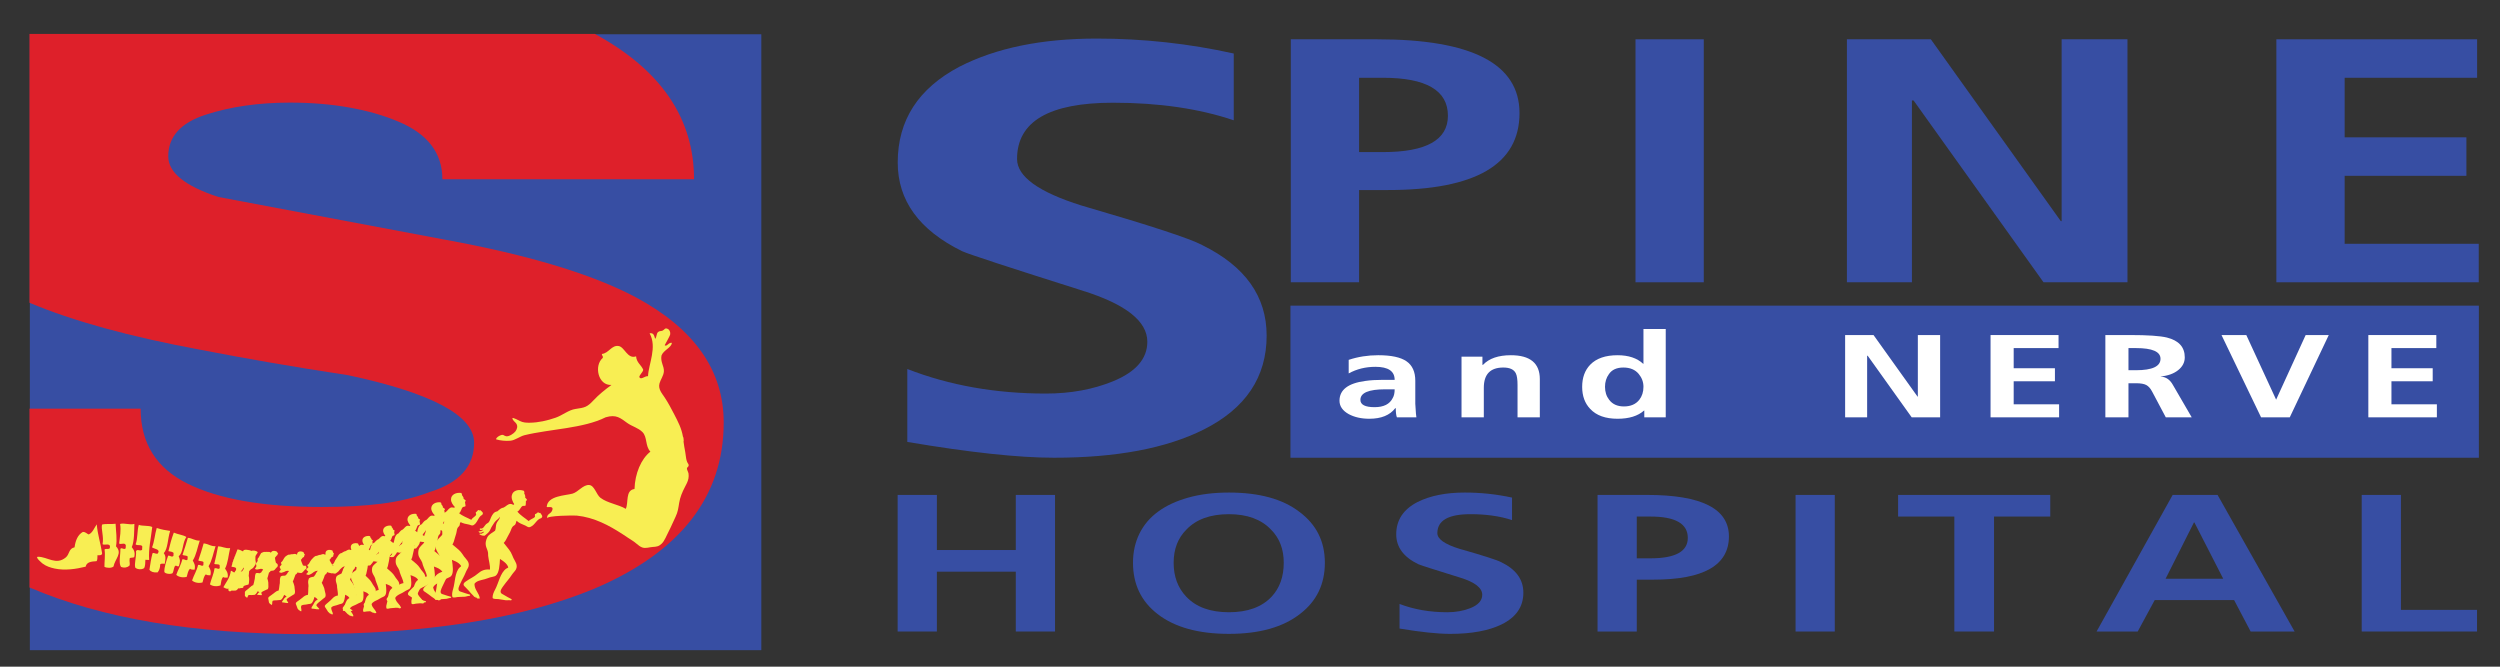
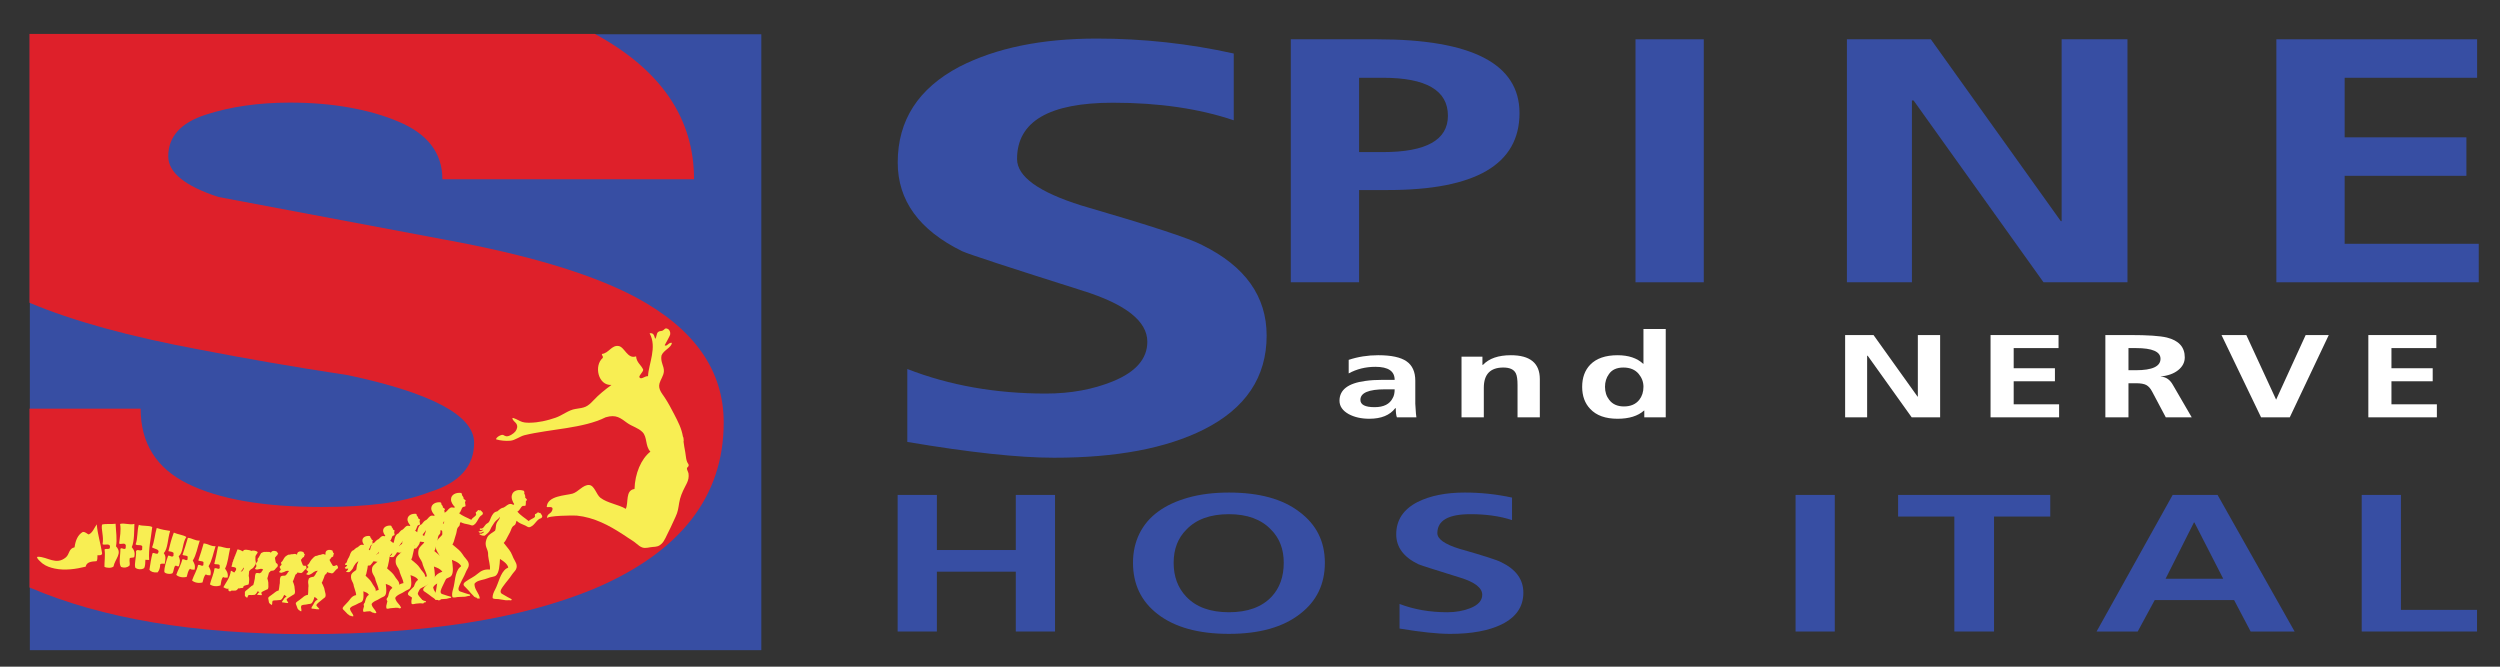
<svg xmlns="http://www.w3.org/2000/svg" xmlns:xlink="http://www.w3.org/1999/xlink" version="1.1" id="Layer_1" x="0px" y="0px" width="300px" height="80px" viewBox="0 0 300 80" xml:space="preserve">
  <rect x="0" y="0" width="300" height="80" fill="#333333" stroke="none" />
  <g>
    <defs>
      <rect id="SVGID_1_" x="-32" y="-35.202" width="365" height="152.493" />
    </defs>
    <clipPath id="SVGID_2_">
      <use xlink:href="#SVGID_1_" overflow="visible" />
    </clipPath>
    <path clip-path="url(#SVGID_2_)" fill="#374EA3" d="M151.997,40.272c0,4.99-2.525,8.751-7.57,11.282 c-4.501,2.249-10.479,3.373-17.939,3.373c-4.279,0-10.151-0.633-17.611-1.896v-8.752c5.046,1.968,10.587,2.949,16.624,2.949 c2.962,0,5.65-0.488,8.064-1.475c2.741-1.125,4.114-2.704,4.114-4.743c0-2.462-2.579-4.499-7.734-6.117 c-8.888-2.812-13.718-4.392-14.484-4.746c-5.158-2.529-7.735-6.079-7.735-10.648c0-5.063,2.469-8.892,7.407-11.495 c4.386-2.249,9.874-3.375,16.457-3.375c5.598,0,11.082,0.599,16.459,1.795v8.012c-4.171-1.405-8.999-2.109-14.483-2.109 c-7.682,0-11.521,2.25-11.521,6.75c0,2.107,2.577,3.972,7.735,5.587c8.229,2.391,13.056,3.974,14.482,4.745 C149.418,31.943,151.997,35.562,151.997,40.272" />
-     <rect x="154.854" y="36.679" clip-path="url(#SVGID_2_)" fill-rule="evenodd" clip-rule="evenodd" fill="#374EA3" width="142.609" height="18.249" />
    <path clip-path="url(#SVGID_2_)" fill="#374EA3" d="M182.34,13.571c0,6.156-5.267,9.234-15.796,9.234h-3.456v11.069h-8.193V4.715 h10.365C176.646,4.715,182.34,7.668,182.34,13.571 M173.75,13.886c0-3.036-2.6-4.553-7.799-4.553h-2.863v8.918h2.863 C171.15,18.251,173.75,16.796,173.75,13.886" />
    <rect x="196.26" y="4.715" clip-path="url(#SVGID_2_)" fill="#374EA3" width="8.193" height="29.159" />
    <polygon clip-path="url(#SVGID_2_)" fill="#374EA3" points="245.224,33.874 229.626,12.052 229.43,12.052 229.43,33.874 221.629,33.874 221.629,4.715 231.7,4.715 247.297,26.537 247.396,26.537 247.396,4.715 255.295,4.715 255.295,33.874 " />
    <polygon clip-path="url(#SVGID_2_)" fill="#374EA3" points="273.163,33.874 273.163,4.715 297.252,4.715 297.252,9.333 281.358,9.333 281.358,16.48 295.968,16.48 295.968,21.097 281.358,21.097 281.358,29.256 297.449,29.256 297.449,33.874 " />
    <path clip-path="url(#SVGID_2_)" fill="#FFFFFF" d="M167.627,50.08c-0.089-0.229-0.133-0.592-0.133-1.092h-0.067 c-0.647,0.842-1.684,1.263-3.109,1.263c-0.958,0-1.783-0.186-2.474-0.557c-0.735-0.413-1.104-0.949-1.104-1.606 c0-1.313,1.037-2.105,3.11-2.377c0.601-0.086,1.28-0.128,2.039-0.128h1.47c0-1.043-0.768-1.564-2.306-1.564 c-1.183,0-2.253,0.266-3.21,0.793v-1.629c1.114-0.371,2.295-0.557,3.543-0.557c1.561,0,2.691,0.242,3.394,0.729 c0.703,0.485,1.055,1.264,1.055,2.335v0.942v1.82c0.021,0.229,0.037,0.479,0.049,0.749c0.011,0.272,0.039,0.564,0.083,0.879 H167.627z M166.224,46.717c-1.984,0-2.976,0.422-2.976,1.265c0,0.585,0.567,0.878,1.705,0.878c1.091,0,1.816-0.364,2.173-1.093 c0.156-0.257,0.233-0.607,0.233-1.05H166.224z" />
    <path clip-path="url(#SVGID_2_)" fill="#FFFFFF" d="M182.104,50.08v-3.876c0-0.657-0.067-1.122-0.2-1.393 c-0.224-0.472-0.724-0.707-1.505-0.707c-1.56,0-2.341,0.806-2.341,2.42v3.556h-2.675v-7.283h2.509v0.985h0.065 c0.735-0.771,1.851-1.155,3.345-1.155c2.316,0,3.477,0.956,3.477,2.87v4.583H182.104z" />
    <path clip-path="url(#SVGID_2_)" fill="#FFFFFF" d="M197.315,50.08v-0.813h-0.033c-0.736,0.656-1.796,0.984-3.177,0.984 c-1.449,0-2.541-0.392-3.277-1.178c-0.646-0.672-0.968-1.556-0.968-2.655s0.322-1.986,0.968-2.656 c0.736-0.757,1.828-1.135,3.277-1.135c1.315,0,2.34,0.342,3.075,1.027h0.034v-4.177h2.674V50.08H197.315z M197.215,46.418 c0-0.571-0.19-1.086-0.567-1.544c-0.424-0.513-1.038-0.77-1.841-0.77s-1.381,0.265-1.738,0.793 c-0.312,0.427-0.468,0.935-0.468,1.521c0,0.613,0.168,1.135,0.501,1.563c0.402,0.528,0.993,0.792,1.772,0.792 c0.803,0,1.415-0.264,1.838-0.792C197.047,47.553,197.215,47.031,197.215,46.418" />
    <polygon clip-path="url(#SVGID_2_)" fill="#FFFFFF" points="229.404,50.08 224.123,42.69 224.056,42.69 224.056,50.08 221.415,50.08 221.415,40.206 224.824,40.206 230.107,47.596 230.141,47.596 230.141,40.206 232.815,40.206 232.815,50.08 " />
    <polygon clip-path="url(#SVGID_2_)" fill="#FFFFFF" points="238.866,50.08 238.866,40.206 247.025,40.206 247.025,41.77 241.642,41.77 241.642,44.189 246.591,44.189 246.591,45.753 241.642,45.753 241.642,48.517 247.092,48.517 247.092,50.08 " />
    <path clip-path="url(#SVGID_2_)" fill="#FFFFFF" d="M259.894,50.08l-1.636-3.084c-0.201-0.386-0.436-0.649-0.702-0.792 c-0.268-0.143-0.68-0.215-1.238-0.215h-0.902v4.091h-2.773v-9.874h2.974c2.117,0,3.59,0.1,4.414,0.3 c1.425,0.357,2.141,1.148,2.141,2.377c0,0.6-0.263,1.11-0.787,1.532c-0.524,0.421-1.219,0.675-2.089,0.76v0.021 c0.624,0.028,1.113,0.372,1.471,1.028l2.239,3.855H259.894z M259.261,43.054c0-0.855-0.982-1.284-2.943-1.284h-0.902v2.656h0.902 C258.278,44.426,259.261,43.968,259.261,43.054" />
    <polygon clip-path="url(#SVGID_2_)" fill="#FFFFFF" points="274.772,50.08 271.329,50.08 266.581,40.206 269.557,40.206 273.135,47.96 276.679,40.206 279.452,40.206 " />
    <polygon clip-path="url(#SVGID_2_)" fill="#FFFFFF" points="284.201,50.08 284.201,40.206 292.358,40.206 292.358,41.77 286.974,41.77 286.974,44.189 291.924,44.189 291.924,45.753 286.974,45.753 286.974,48.517 292.425,48.517 292.425,50.08 " />
    <polygon clip-path="url(#SVGID_2_)" fill="#374EA3" points="121.896,75.781 121.896,68.6 112.424,68.6 112.424,75.781 107.718,75.781 107.718,59.391 112.424,59.391 112.424,66.003 121.896,66.003 121.896,59.391 126.603,59.391 126.603,75.781 " />
    <path clip-path="url(#SVGID_2_)" fill="#374EA3" d="M158.984,67.532c0,2.56-0.984,4.599-2.949,6.115 c-2.043,1.611-4.896,2.417-8.563,2.417c-3.667,0-6.521-0.794-8.563-2.381c-1.967-1.518-2.949-3.567-2.949-6.151 c0-1.28,0.254-2.441,0.766-3.484c0.51-1.043,1.256-1.925,2.24-2.649c0.982-0.723,2.192-1.285,3.629-1.687 c1.436-0.403,3.061-0.605,4.877-0.605c3.629,0,6.445,0.771,8.45,2.312C157.963,62.935,158.984,64.973,158.984,67.532 M154.05,67.532c0-1.635-0.51-2.962-1.53-3.981c-1.174-1.231-2.856-1.849-5.048-1.849c-2.231,0-3.933,0.617-5.104,1.849 c-1.02,1.02-1.531,2.347-1.531,3.981c0,1.659,0.511,3.021,1.531,4.088c1.171,1.232,2.873,1.849,5.104,1.849 c2.23,0,3.933-0.616,5.104-1.849C153.558,70.578,154.05,69.215,154.05,67.532" />
    <path clip-path="url(#SVGID_2_)" fill="#374EA3" d="M182.803,71.122c0,1.685-0.871,2.952-2.609,3.805 c-1.552,0.759-3.611,1.138-6.182,1.138c-1.476,0-3.498-0.212-6.068-0.64v-2.951c1.738,0.664,3.648,0.995,5.728,0.995 c1.021,0,1.947-0.165,2.779-0.496c0.943-0.379,1.417-0.913,1.417-1.601c0-0.83-0.888-1.517-2.664-2.063 c-3.063-0.947-4.728-1.48-4.992-1.599c-1.777-0.854-2.665-2.051-2.665-3.592c0-1.707,0.852-2.997,2.553-3.874 c1.511-0.759,3.402-1.139,5.671-1.139c1.929,0,3.818,0.202,5.671,0.605v2.7c-1.438-0.473-3.102-0.71-4.99-0.71 c-2.647,0-3.97,0.759-3.97,2.275c0,0.711,0.888,1.339,2.666,1.885c2.835,0.805,4.498,1.339,4.99,1.599 C181.913,68.313,182.803,69.535,182.803,71.122" />
-     <path clip-path="url(#SVGID_2_)" fill="#374EA3" d="M207.471,64.368c0,3.461-3.025,5.19-9.073,5.19h-1.985v6.223h-4.707V59.391 h5.954C204.2,59.391,207.471,61.051,207.471,64.368 M202.536,64.545c0-1.705-1.494-2.559-4.48-2.559h-1.644v5.013h1.644 C201.042,66.999,202.536,66.181,202.536,64.545" />
    <rect x="215.467" y="59.391" clip-path="url(#SVGID_2_)" fill="#374EA3" width="4.707" height="16.391" />
    <polygon clip-path="url(#SVGID_2_)" fill="#374EA3" points="239.284,61.986 239.284,75.781 234.521,75.781 234.521,61.986 227.772,61.986 227.772,59.391 246.032,59.391 246.032,61.986 " />
-     <path clip-path="url(#SVGID_2_)" fill="#374EA3" d="M270.078,75.781l-1.984-3.77h-9.528l-2.041,3.77h-4.935l9.131-16.391h5.388 l9.244,16.391H270.078z M263.329,62.696h-0.057l-3.402,6.756h6.919L263.329,62.696z" />
+     <path clip-path="url(#SVGID_2_)" fill="#374EA3" d="M270.078,75.781l-1.984-3.77h-9.528l-2.041,3.77h-4.935l9.131-16.391h5.388 l9.244,16.391z M263.329,62.696h-0.057l-3.402,6.756h6.919L263.329,62.696z" />
    <polygon clip-path="url(#SVGID_2_)" fill="#374EA3" points="283.405,75.781 283.405,59.391 288.112,59.391 288.112,73.185 297.243,73.185 297.243,75.781 " />
    <rect x="3.58" y="4.112" clip-path="url(#SVGID_2_)" fill-rule="evenodd" clip-rule="evenodd" fill="#374EA3" width="87.778" height="73.908" />
    <path clip-path="url(#SVGID_2_)" fill="#DE202A" d="M3.537,36.329c5.177,2.184,11.987,4.063,20.458,5.633 c2.701,0.523,5.482,1.035,8.348,1.532c2.864,0.499,6.014,1.01,9.451,1.533c10.067,2.151,15.099,4.852,15.099,8.101 c0,2.832-1.76,4.798-5.278,5.899c-1.801,0.684-3.743,1.154-5.831,1.416c-2.086,0.263-4.48,0.395-7.181,0.395 c-6.957,0-12.317-0.932-16.081-2.793c-3.764-1.861-5.646-4.862-5.646-9.005H3.537v21.455c8.717,3.73,19.788,5.6,33.224,5.6 c14.238,0,25.735-1.809,34.493-5.428c10.392-4.404,15.589-11.063,15.589-19.975c0-6.242-3.518-11.249-10.556-15.023 c-5.237-2.777-12.889-5.086-22.955-6.92l-27.128-5.112c-4.011-1.31-6.016-2.936-6.016-4.875c0-2.36,1.493-4.024,4.482-4.994 c2.985-0.969,6.361-1.456,10.126-1.456c2.536,0,4.91,0.197,7.12,0.59c2.208,0.394,4.172,0.958,5.891,1.692 c3.518,1.467,5.28,3.773,5.28,6.92h30.197c0-7.332-3.979-13.143-11.904-17.445H3.537V36.329z" />
    <path clip-path="url(#SVGID_2_)" fill-rule="evenodd" clip-rule="evenodd" fill="#F8EE53" d="M82.431,56.198 c0.041-0.182,0.272-0.173,0.191-0.478c-0.32-0.424-0.299-0.954-0.389-1.451c-0.081-0.446-0.162-0.881-0.216-1.329 c0.011,0.005,0.022,0.012,0.033,0.017c-0.02-0.205-0.005-0.446-0.101-0.576c-0.16-0.967-0.584-1.775-1.043-2.664 c-0.351-0.678-0.708-1.357-1.128-1.994c-0.347-0.525-0.828-1.036-0.635-1.724c0.138-0.491,0.49-0.906,0.523-1.43 c0.041-0.642-0.437-1.118-0.286-1.906c0.229-0.642,1.235-0.974,1.239-1.525c-0.394-0.07-0.614,0.525-0.857,0.285 c-0.007-0.004,0.638-1.1,0.664-1.311c0.031-0.25-0.067-0.54-0.31-0.65c-0.337-0.154-0.36,0.092-0.589,0.204 c-0.204,0.099-0.384,0.021-0.562,0.182c-0.207,0.19-0.15,0.598-0.346,0.814c-0.12-0.326-0.133-0.758-0.668-0.667 c0.929,1.666-0.125,3.681-0.19,5.146c-0.396-0.043-0.868,0.518-1.049,0.097c0.088-0.356,0.388-0.501,0.477-0.858 c-0.231-0.595-0.806-0.847-0.858-1.62c-1.037,0.374-1.37-1.121-2.097-1.238c-0.842-0.138-1.194,0.873-2.001,0.952 c-0.038,0.229,0.175,0.208,0.096,0.477c-1.081,0.923-0.559,3.342,1.049,3.241c-0.752,0.545-1.514,1.157-2.146,1.834 c-0.79,0.849-1.062,0.884-2.173,1.048c-0.836,0.124-1.562,0.763-2.383,1.048c-1.003,0.349-2.051,0.591-3.115,0.604 c-0.415,0.005-0.796-0.013-1.167-0.205c-0.042-0.021-0.918-0.495-0.905-0.334c0.023,0.278,0.319,0.425,0.466,0.646 c0.208,0.312,0.092,0.667-0.105,0.932c-0.197,0.264-0.768,0.638-1.102,0.587c-0.279-0.04-0.309-0.252-0.641-0.133 c-0.214,0.077-0.557,0.266-0.582,0.5c0.521,0.161,1.173,0.213,1.716,0.168c0.576-0.049,1.139-0.527,1.716-0.668 c3.071-0.743,7.063-0.805,9.719-2.143c1.287-0.388,1.782,0.102,2.607,0.69c0.571,0.408,1.306,0.572,1.812,1.084 c0.604,0.607,0.312,1.688,0.952,2.347c-1.118,0.871-1.857,2.649-1.906,4.48c-1.134,0.152-0.689,1.655-1.049,2.383 c-0.91-0.541-2.195-0.676-3.05-1.334c-0.475-0.365-0.705-1.47-1.334-1.524c-0.734-0.064-1.326,0.848-2.008,1.034 c-0.854,0.237-3.001,0.242-3.093,1.581c-0.009,0.145,0.955-0.227,0.632,0.485c-0.172,0.384-0.639,0.355-0.583,0.901 c-0.035-0.339,3.214-0.367,3.549-0.332c1.027,0.104,2.023,0.397,2.964,0.815c0.912,0.4,1.768,0.915,2.604,1.455 c0.394,0.256,0.778,0.528,1.176,0.774c0.254,0.157,0.511,0.415,0.779,0.599c0.114,0.079,0.229,0.143,0.346,0.183 c0.415,0.14,0.841-0.038,1.256-0.062c0.465-0.028,0.745-0.069,1.084-0.408c0.346-0.345,0.568-0.967,0.798-1.397 c0.31-0.585,0.568-1.227,0.859-1.825c0.279-0.575,0.332-1.05,0.43-1.661c0.107-0.671,0.375-1.31,0.691-1.907 c0.172-0.326,0.354-0.653,0.42-1.021c0.035-0.196,0.039-0.394,0.011-0.592C82.6,56.671,82.403,56.322,82.431,56.198" />
    <path clip-path="url(#SVGID_2_)" fill-rule="evenodd" clip-rule="evenodd" fill="#F8EE53" d="M23.97,64.876 c-0.274,0.805-0.419,1.752-0.84,2.396c0.158,0.288,0.346,0.547,0.218,1.094c-0.222,0.002-0.434-0.007-0.536-0.116 c-0.25,0.199-0.304,0.614-0.408,0.973c-0.455,0.121-0.975,0.028-1.253-0.241c0.218-0.646,0.563-1.152,0.723-1.86 c0.327-0.06,0.426,0.224,0.63,0.03c0.007-0.119,0.012-0.24,0.018-0.359c-0.098-0.169-0.466-0.094-0.621-0.211 c0.23-0.666,0.443-1.348,0.642-2.045C23.091,64.583,23.353,64.891,23.97,64.876" />
    <path clip-path="url(#SVGID_2_)" fill-rule="evenodd" clip-rule="evenodd" fill="#F8EE53" d="M25.868,65.547 c-0.276,0.805-0.42,1.753-0.84,2.396c0.158,0.289,0.346,0.549,0.218,1.096c-0.222,0.001-0.434-0.009-0.537-0.118 c-0.25,0.2-0.304,0.614-0.409,0.975c-0.454,0.12-0.974,0.026-1.251-0.242c0.218-0.646,0.562-1.152,0.723-1.861 c0.328-0.06,0.427,0.225,0.631,0.032c0.005-0.121,0.012-0.24,0.018-0.361c-0.099-0.17-0.466-0.093-0.622-0.211 c0.229-0.665,0.442-1.347,0.642-2.046C24.988,65.256,25.25,65.562,25.868,65.547" />
    <path clip-path="url(#SVGID_2_)" fill-rule="evenodd" clip-rule="evenodd" fill="#F8EE53" d="M27.618,65.771 c-0.199,0.827-0.254,1.784-0.612,2.465c0.183,0.272,0.395,0.513,0.318,1.069c-0.221,0.021-0.433,0.033-0.544-0.066 c-0.23,0.223-0.246,0.639-0.316,1.007c-0.442,0.164-0.968,0.118-1.27-0.124c0.156-0.662,0.452-1.199,0.546-1.921 c0.321-0.088,0.445,0.186,0.631-0.025c-0.005-0.121-0.01-0.241-0.016-0.361c-0.114-0.159-0.473-0.05-0.638-0.153 c0.167-0.682,0.315-1.382,0.449-2.095C26.716,65.563,27.006,65.843,27.618,65.771" />
    <path clip-path="url(#SVGID_2_)" fill-rule="evenodd" clip-rule="evenodd" fill="#F8EE53" d="M22.366,64.437 c-0.496,0.687-0.356,1.908-0.925,2.302c0.19,0.526,0.207,0.542,0.034,1.176c-0.181,0.16-0.161-0.062-0.451-0.021 c-0.181,0.212-0.167,0.639-0.314,0.886c-0.243,0.158-0.867,0.085-0.987-0.138c-0.029-0.568,0.247-1.372,0.458-1.965 c0.281-0.017,0.421,0.231,0.631,0.032c0.007-0.121,0.012-0.24,0.018-0.36c-0.129-0.141-0.388-0.166-0.622-0.211 c0.18-0.783,0.389-1.531,0.65-2.225C21.315,64.128,21.959,64.174,22.366,64.437" />
    <path clip-path="url(#SVGID_2_)" fill-rule="evenodd" clip-rule="evenodd" fill="#F8EE53" d="M20.416,63.709 c-0.306,0.972-0.261,2.119-0.762,2.671c0.276,0.389,0.213,0.662,0.118,1.27c-0.222-0.022-0.434-0.034-0.544,0.063 c-0.01,0.435-0.123,0.751-0.319,0.978c-0.483,0.037-0.802-0.076-0.978-0.317c0.101-0.681,0.205-1.357,0.367-1.969 c0.159-0.152,0.298,0.095,0.631,0.03c0.376-0.557-0.406-0.536-0.685-0.755c0.284-0.666,0.339-1.588,0.564-2.32 C19.373,63.551,19.942,63.64,20.416,63.709" />
    <path clip-path="url(#SVGID_2_)" fill-rule="evenodd" clip-rule="evenodd" fill="#F8EE53" d="M17.897,67.196 c-0.149-0.006-0.3-0.015-0.45-0.021c-0.009,0.369-0.02,0.738-0.139,0.986c-0.254,0.222-0.85,0.193-1.081-0.053 c-0.124-0.521,0.149-1.244,0.097-1.981c0.184-0.284,0.44,0.063,0.729-0.146c0.003-0.09,0.008-0.181,0.012-0.271 c0.107-0.47-0.642-0.165-0.793-0.399c0.27-0.62,0.169-1.649,0.385-2.328c0.44,0.174,1.214,0.046,1.613,0.259 C18.104,64.673,17.807,65.846,17.897,67.196" />
    <path clip-path="url(#SVGID_2_)" fill-rule="evenodd" clip-rule="evenodd" fill="#F8EE53" d="M16.113,66.842 c-0.122,0.12-0.429,0.035-0.55,0.153c-0.078,0.434,0.088,0.644-0.043,0.901c-0.274,0.214-0.6,0.283-1,0.131 c-0.312-0.464-0.05-1.446-0.075-2.17c0.191-0.209,0.422,0.171,0.635-0.061c0.007-0.119,0.013-0.239,0.018-0.359 c-0.107-0.392-0.602-0.04-0.802-0.219c0.087-0.764,0.257-1.601,0.115-2.343c0.519-0.16,1.104,0.156,1.716-0.006 c-0.027,0.669,0.008,2.135-0.317,2.783C16.026,65.945,16.258,66.223,16.113,66.842" />
    <path clip-path="url(#SVGID_2_)" fill-rule="evenodd" clip-rule="evenodd" fill="#F8EE53" d="M13.619,67.984 c-0.23,0.197-0.772,0.198-1.085,0.036c-0.019-0.528,0.12-1.407,0.011-2.075c0.131-0.174,0.627,0.059,0.644-0.24 c0.096-0.623-0.693-0.217-0.882-0.404c0.174-0.916-0.191-1.763-0.065-2.351c0.452-0.134,1.129-0.02,1.63-0.101 c0.037,0.893,0.205,1.901,0.048,2.711C14.734,66.41,13.809,67.03,13.619,67.984" />
    <path clip-path="url(#SVGID_2_)" fill-rule="evenodd" clip-rule="evenodd" fill="#F8EE53" d="M12.253,66.383 c-0.006,0.278-0.285,0.254-0.554,0.243c-0.023,0.258,0.02,0.592-0.125,0.716c-0.599,0.036-1.182,0.09-1.296,0.659 c-1.19,0.295-2.489,0.481-3.704,0.227c-0.514-0.108-1.033-0.278-1.458-0.597c0.03,0.023-1.027-0.823-0.534-0.82 c1.131,0.011,2.145,1.051,3.313,0.081c0.465-0.388,0.333-1.07,1.052-1.213c0.113-0.856,0.408-1.514,0.993-1.847 c0.353-0.006,0.458,0.216,0.708,0.304c0.486-0.222,0.658-0.792,0.963-1.216C11.718,64.175,12.077,65.207,12.253,66.383" />
    <path clip-path="url(#SVGID_2_)" fill="#F8EE53" d="M64.827,61.544c0.135,0.202,0.415,0.433,0.094,0.645 c-0.425,0.097-0.683,0.635-1.019,0.89c-0.102,0.076-0.282,0.181-0.396,0.189c-0.17,0.01-0.297-0.122-0.444-0.189 c-0.353-0.162-0.818-0.302-1.058-0.594c-0.099,0.159-0.082,0.298-0.17,0.443c-0.068,0.112-0.202,0.145-0.292,0.244 c-0.114,0.127-0.192,0.318-0.261,0.512c-0.092,0.262-0.274,0.503-0.391,0.762c-0.12,0.269-0.259,0.507-0.443,0.705 c0.244,0.336,0.594,0.686,0.852,1.125c0.117,0.199,0.2,0.451,0.308,0.685c0.168,0.364,0.583,0.825,0.31,1.363 c-0.101,0.2-0.339,0.409-0.495,0.651c-0.319,0.494-0.622,0.789-0.974,1.283c-0.165,0.233-0.512,0.637-0.322,0.903 c0.065,0.093,0.178,0.131,0.3,0.204c0.292,0.176,0.654,0.385,0.971,0.539c0.012,0.216-0.176,0.115-0.306,0.117 c-0.086,0.001-0.266,0.021-0.392,0.011c-0.276-0.025-0.604-0.116-0.91-0.144c-0.252-0.025-0.515,0.026-0.676-0.122 c-0.024-0.356,0.127-0.698,0.289-0.994c0.433-0.796,0.616-2.027,1.356-2.544c0.082-0.058,0.191-0.06,0.236-0.156 c-0.175-0.484-0.599-0.732-0.997-1.003c-0.043,0.735-0.088,1.71-0.524,2.025c-0.144,0.104-0.465,0.131-0.684,0.2 c-0.217,0.068-0.45,0.169-0.647,0.219c-0.482,0.121-0.957,0.188-1.208,0.547c0.01,0.772,0.579,1.1,0.643,1.763 c-0.137-0.021-0.374,0.078-0.391-0.151c-0.031,0.017-0.023,0.072-0.089,0.052c-0.056,0.001-0.052-0.055-0.052-0.108 c-0.04-0.032-0.076,0.049-0.143-0.002c-0.097-0.156-0.245-0.264-0.366-0.4c-0.224-0.251-0.38-0.454-0.646-0.71 c-0.093-0.089-0.249-0.229-0.262-0.328c-0.023-0.184,0.127-0.297,0.277-0.404c0.49-0.353,0.945-0.517,1.448-0.952 c0.391-0.337,0.827-0.544,1.439-0.471c0.055-0.503-0.151-1.076-0.215-1.665c-0.012-0.116,0.005-0.231-0.011-0.34 c-0.067-0.494-0.353-0.733-0.275-1.31c0.026-0.195,0.116-0.419,0.189-0.566c0.183-0.365,0.621-0.537,0.929-0.785 c0.113-0.252,0.068-0.615,0.178-0.89c0.117-0.292,0.368-0.416,0.41-0.794c-0.125,0.253-0.451,0.411-0.64,0.664 c-0.117,0.158-0.216,0.34-0.332,0.511c-0.115,0.17-0.164,0.374-0.279,0.548c-0.153,0.231-0.39,0.391-0.583,0.56 c-0.261,0.032-0.469-0.068-0.641-0.175c0.027-0.1,0.134-0.088,0.217-0.048c0.152-0.061,0.304-0.121,0.363-0.278 c-0.124,0.047-0.599,0.314-0.679-0.015c0.197,0.002,0.441-0.062,0.594-0.202c-0.098-0.038-0.356,0.114-0.447-0.026 c-0.012-0.063,0.028-0.068,0.021-0.125c0.426,0.113,0.526-0.334,0.744-0.521c0.104-0.09,0.243-0.134,0.326-0.243 c0.133-0.172,0.185-0.411,0.281-0.603c0.15-0.298,0.326-0.632,0.729-0.68c0.157-0.119,0.306-0.285,0.544-0.399 c0.066-0.033,0.16-0.032,0.233-0.067c0.296-0.141,0.498-0.454,0.848-0.428c0.118,0.007,0.21,0.077,0.319,0.113 c0.038-0.021,0.069-0.052,0.091-0.089c-0.156-0.224-0.388-0.701-0.281-1.077c0.131-0.578,0.816-0.742,1.44-0.523 c-0.013,0.043,0.065,0.069,0.014,0.126c0.004,0.043,0.049-0.019,0.055-0.036c0.044,0.015-0.025,0.14-0.04,0.179 c0.044,0.147,0.198,0.349,0.115,0.504c0.055,0.121,0.182,0.176,0.227,0.308c0.007,0.098-0.093,0.085-0.128,0.139 c0.005,0.21-0.024,0.332-0.029,0.536c-0.1,0.093-0.259,0.026-0.359,0.065c-0.229,0.085-0.361,0.583-0.638,0.664 c0.369,0.469,0.91,0.772,1.369,1.154c0.18-0.239,0.535-0.293,0.743-0.504c-0.021-0.117,0.002-0.23,0.007-0.338 c0.163-0.031,0.245-0.146,0.361-0.226C64.667,61.507,64.669,61.585,64.827,61.544" />
    <path clip-path="url(#SVGID_2_)" fill-rule="evenodd" clip-rule="evenodd" fill="#F8EE53" d="M27.784,68.006 c0.177-0.783,0.486-1.382,0.721-2.082" />
    <path clip-path="url(#SVGID_2_)" fill="#F8EE53" d="M29.247,66.008c0.052-0.009,0.097-0.023,0.144-0.03 c0.078-0.013,0.155-0.023,0.241,0.001c0.051,0.005,0.102,0.006,0.157,0.018c0.017,0.002,0.036,0.01,0.054,0.014 c0.076,0.015,0.147,0.015,0.221,0.05c0.026,0.011,0.047,0.028,0.071,0.042c0.009,0.001,0.018,0.002,0.026,0.002 c0.043-0.001,0.09-0.025,0.167-0.037c0.107-0.017,0.256,0.009,0.402,0.059c0.004,0.005,0.018,0.01,0.018,0.014 c0.004,0.005,0.014,0.001,0.02,0c0.012,0.004,0.012,0.014,0.02,0.017c0.025,0.018,0.061,0.04,0.078,0.052 c0.022,0.012,0.053,0.021,0.075,0.034c-0.008,0.021-0.021,0.028-0.031,0.045c-0.019,0.051-0.038,0.095-0.057,0.146 c-0.021,0.028-0.041,0.042-0.059,0.066c-0.044,0.06-0.09,0.159-0.134,0.22c-0.016,0.166-0.007,0.327-0.009,0.493 c0.008,0.042,0.026,0.107,0.035,0.154c-0.004,0.011-0.004,0.023-0.006,0.036c0.007,0.03,0.011,0.051,0.016,0.075 c0.003,0.024-0.004,0.051,0.005,0.071c-0.009,0.072-0.005,0.151-0.056,0.21c-0.069,0.086-0.139,0.213-0.209,0.31 c-0.022,0.03-0.053,0.063-0.076,0.086c-0.028,0.028-0.05,0.041-0.076,0.06c-0.066,0.05-0.144,0.095-0.206,0.126 c-0.032,0.037-0.056,0.074-0.089,0.108c-0.026,0.027-0.058,0.045-0.088,0.068c-0.006,0.05-0.012,0.103-0.015,0.154 c-0.004,0.082-0.013,0.152-0.018,0.22c-0.004,0.08-0.01,0.149-0.022,0.211c0.029,0.124,0.057,0.249,0.058,0.407 c0,0.066-0.006,0.141-0.014,0.221c-0.01,0.118-0.009,0.267-0.078,0.422c-0.042,0.008-0.097,0.016-0.144,0.029 c-0.102,0.029-0.191,0.048-0.288,0.086c-0.057,0.022-0.133,0.055-0.157,0.093c-0.008,0.013-0.009,0.024-0.014,0.039 c-0.011,0.038-0.022,0.083-0.031,0.125c-0.017,0.026-0.042,0.017-0.064,0.021c-0.019,0.003-0.046,0.008-0.067,0.01 c-0.049,0.007-0.099,0.01-0.149,0.017c-0.039,0.007-0.081,0.019-0.107,0.015c-0.017-0.008-0.019-0.008-0.02-0.005 c-0.007,0.014-0.028-0.012-0.008,0.029c0.002,0.003,0.005,0.013,0.006,0.012c-0.037-0.015-0.104-0.017-0.168-0.025 c-0.084,0.107-0.182,0.228-0.3,0.263c-0.038,0.012-0.089,0.009-0.134,0.012c-0.043,0.003-0.089,0.006-0.131,0.004 c-0.09-0.003-0.181-0.017-0.263-0.005c-0.079,0.054-0.1,0.077-0.18,0.105c-0.025-0.014-0.064-0.019-0.073-0.048 c-0.006-0.003-0.011,0.001-0.02-0.004c-0.009-0.004-0.011-0.011-0.013-0.019c-0.008-0.007-0.018-0.003-0.027-0.014 c-0.021-0.025-0.048-0.05-0.072-0.076c0.02-0.093,0.042-0.177,0.062-0.266c0.008-0.039,0.015-0.081,0.031-0.116 c0.023-0.05,0.058-0.088,0.094-0.125c0.116-0.123,0.226-0.229,0.345-0.363c0.099-0.112,0.195-0.217,0.294-0.297 c0.068-0.149,0.111-0.319,0.158-0.494c0.01-0.034,0.021-0.068,0.029-0.101c0.033-0.137,0.037-0.262,0.075-0.412 c0.013-0.047,0.027-0.094,0.041-0.139c0.012-0.003,0.024-0.007,0.036-0.009c0.148-0.025,0.222,0.054,0.333,0.082 c0.055,0.005,0.113-0.013,0.212-0.046c0.001-0.01,0.003-0.019,0.004-0.026c0.024-0.113,0.102-0.144,0.152-0.224 c0.006-0.012,0.008-0.027,0.003-0.052c-0.003-0.044-0.018-0.079-0.036-0.104c-0.026-0.036-0.061-0.061-0.112-0.073 c-0.047-0.014-0.098-0.014-0.161-0.012c-0.074,0.001-0.16,0.002-0.245,0.004c-0.072-0.009-0.138-0.029-0.199-0.049 c0.014-0.049,0.032-0.084,0.047-0.119c0.031-0.076,0.064-0.149,0.093-0.234c0.021-0.123,0.006-0.233,0.047-0.383 c0.049-0.092,0.106-0.187,0.157-0.29c0.018-0.076,0.015-0.142,0.038-0.227c0.007-0.024,0.018-0.043,0.026-0.068 c0.087-0.123,0.161-0.305,0.237-0.464C29.182,66.143,29.217,66.078,29.247,66.008" />
    <path clip-path="url(#SVGID_2_)" fill="#F8EE53" d="M31.333,66.372c0.064-0.021,0.116-0.06,0.172-0.084 c0.093-0.04,0.189-0.078,0.307-0.054c0.065-0.004,0.129-0.017,0.207-0.014c0.022,0.002,0.049,0.01,0.074,0.011 c0.102,0.005,0.194-0.021,0.294,0.019c0.035,0.014,0.062,0.038,0.094,0.056c0.012,0,0.023-0.002,0.034-0.005 c0.031-0.029,0.063-0.105,0.151-0.154c0.127-0.07,0.333-0.051,0.52,0.029c0.003,0.007,0.021,0.018,0.015,0.024 c0.001,0.009,0.017,0,0.022-0.003c0.015,0.007,0.005,0.025,0.009,0.032c0.024,0.029,0.065,0.073,0.068,0.096 c0.022,0.024,0.061,0.039,0.082,0.064c-0.008,0.029-0.029,0.032-0.042,0.052c-0.021,0.066-0.043,0.118-0.065,0.185 c-0.03,0.032-0.062,0.032-0.088,0.058c-0.062,0.055-0.125,0.191-0.194,0.246c0.015,0.207,0.073,0.395,0.112,0.594 c0.032,0.021,0.088,0.082,0.125,0.108c-0.002-0.003,0.004-0.002,0.006-0.001c0.025,0.027,0.04,0.037,0.06,0.055 c0.013,0.028,0.005,0.06,0.031,0.077c0.004,0.09,0.029,0.191-0.051,0.257c-0.104,0.075-0.204,0.235-0.303,0.34 c-0.032,0.033-0.078,0.069-0.11,0.087c-0.041,0.022-0.068,0.016-0.105,0.022c-0.086,0.019-0.197,0.035-0.265,0.028 c-0.042,0.048-0.064,0.096-0.106,0.14c-0.034,0.034-0.075,0.05-0.111,0.078c-0.02,0.055-0.037,0.118-0.049,0.182 c-0.019,0.097-0.049,0.177-0.07,0.261c-0.022,0.094-0.044,0.175-0.077,0.245c0.043,0.149,0.097,0.306,0.116,0.498 c0.009,0.081,0.005,0.175,0.005,0.272c0.001,0.148,0.036,0.336-0.064,0.522c-0.053,0.025-0.13,0.049-0.195,0.081 c-0.136,0.069-0.252,0.111-0.388,0.186c-0.074,0.04-0.187,0.101-0.195,0.169c-0.003,0.024,0.007,0.04,0.014,0.063 c0.016,0.061,0.037,0.133,0.057,0.194c-0.019,0.047-0.057,0.023-0.09,0.024c-0.024,0.002-0.067,0.003-0.098,0.001 c-0.069-0.004-0.145-0.017-0.219-0.021c-0.059-0.004-0.123,0.006-0.158-0.015c-0.008-0.044,0.017-0.074,0.04-0.095 c0.06-0.055,0.103-0.193,0.204-0.189c0.012,0.003,0.027,0.012,0.035,0.004c-0.036-0.065-0.13-0.104-0.22-0.147 c-0.098,0.171-0.213,0.377-0.37,0.431c-0.05,0.018-0.13,0.011-0.193,0.015c-0.061,0.004-0.128,0.012-0.187,0.011 c-0.131-0.003-0.262-0.02-0.371,0.021c-0.09,0.13-0.06,0.2-0.145,0.296c-0.036-0.018-0.096-0.018-0.101-0.067 c-0.009,0-0.014,0.01-0.028,0c-0.013-0.004-0.014-0.016-0.014-0.027c-0.01-0.01-0.026,0-0.04-0.016 c-0.024-0.041-0.06-0.076-0.09-0.117c-0.001-0.113,0.004-0.213,0.002-0.327c-0.002-0.045-0.008-0.104,0.007-0.144 c0.022-0.064,0.07-0.105,0.118-0.147c0.16-0.133,0.305-0.232,0.466-0.386c0.134-0.125,0.265-0.229,0.41-0.279 c0.076-0.183,0.104-0.397,0.152-0.617c0.01-0.042,0.023-0.083,0.031-0.125c0.034-0.173,0.011-0.316,0.063-0.505 c0.016-0.058,0.037-0.114,0.059-0.167c0.013-0.007,0.026-0.014,0.04-0.018c0.159-0.061,0.277,0.004,0.414,0.011 c0.066-0.018,0.124-0.068,0.226-0.125c0.002-0.011,0.005-0.021,0.009-0.031c0.039-0.126,0.134-0.16,0.192-0.271 c-0.003-0.001-0.012-0.01-0.029-0.025c-0.021-0.03-0.057-0.051-0.09-0.064c-0.039-0.016-0.086-0.024-0.148-0.021 c-0.059,0.003-0.116,0.023-0.188,0.041c-0.087,0.023-0.192,0.035-0.29,0.052c-0.093-0.011-0.169-0.041-0.237-0.072 c0.016-0.055,0.04-0.082,0.059-0.106c0.042-0.07,0.087-0.14,0.121-0.229c0-0.109-0.073-0.194-0.039-0.362 c0.061-0.078,0.134-0.163,0.195-0.268c0.004-0.075-0.03-0.125-0.019-0.217c0.007-0.029,0.02-0.045,0.028-0.072 c0.112-0.088,0.193-0.296,0.283-0.452C31.253,66.501,31.297,66.444,31.333,66.372" />
    <path clip-path="url(#SVGID_2_)" fill="#F8EE53" d="M34.208,66.82c0.075-0.04,0.131-0.102,0.195-0.146 c0.104-0.069,0.214-0.141,0.366-0.117c0.078-0.017,0.155-0.046,0.252-0.054c0.029-0.003,0.063,0.008,0.094,0.004 c0.126-0.008,0.238-0.066,0.367-0.022c0.043,0.014,0.077,0.043,0.118,0.064c0.016-0.002,0.03-0.006,0.042-0.012 c0.013-0.058,0.026-0.187,0.123-0.274c0.139-0.128,0.4-0.121,0.633-0.019c-0.001,0.01,0.024,0.021,0.012,0.034 c0.001,0.013,0.021-0.001,0.027-0.005c0.019,0.006-0.001,0.035,0,0.045c0.024,0.043,0.074,0.106,0.063,0.141 c0.024,0.036,0.071,0.058,0.092,0.094c-0.008,0.038-0.037,0.038-0.054,0.061c-0.02,0.084-0.044,0.142-0.065,0.225 c-0.039,0.038-0.082,0.028-0.117,0.053c-0.079,0.054-0.157,0.229-0.249,0.283c0.052,0.243,0.165,0.454,0.25,0.681 c0.057-0.008,0.149,0.048,0.212,0.052c0-0.018,0.01-0.027,0.016-0.04c0.042,0.025,0.068,0.02,0.102,0.029 c0.024,0.032,0.017,0.069,0.06,0.084c0.016,0.103,0.069,0.225-0.04,0.301c-0.139,0.07-0.262,0.27-0.39,0.386 c-0.039,0.036-0.101,0.077-0.142,0.092c-0.053,0.019-0.089-0.004-0.135-0.009c-0.11-0.008-0.255-0.017-0.335-0.059 c-0.05,0.058-0.068,0.119-0.117,0.173c-0.038,0.041-0.09,0.059-0.133,0.094c-0.031,0.059-0.058,0.136-0.078,0.212 c-0.03,0.111-0.079,0.207-0.114,0.308c-0.036,0.11-0.074,0.205-0.125,0.286c0.065,0.173,0.148,0.355,0.192,0.579 c0.019,0.098,0.023,0.211,0.034,0.325c0.017,0.175,0.092,0.402-0.032,0.623c-0.064,0.046-0.162,0.087-0.241,0.142 c-0.165,0.115-0.307,0.182-0.476,0.301c-0.087,0.061-0.233,0.155-0.223,0.251c0.003,0.032,0.023,0.053,0.042,0.086 c0.045,0.077,0.102,0.176,0.156,0.254c-0.019,0.066-0.072,0.031-0.116,0.031c-0.031,0-0.089,0-0.13-0.004 c-0.091-0.011-0.193-0.037-0.291-0.049c-0.081-0.01-0.167-0.001-0.213-0.039c-0.002-0.077,0.044-0.141,0.09-0.188 c0.121-0.129,0.206-0.389,0.393-0.427c0.021-0.005,0.047,0.006,0.062-0.013c-0.042-0.114-0.167-0.182-0.287-0.257 c-0.101,0.235-0.223,0.531-0.416,0.608c-0.063,0.027-0.169,0.019-0.251,0.027c-0.08,0.008-0.168,0.023-0.243,0.026 c-0.173,0.005-0.344-0.009-0.474,0.066c-0.093,0.206-0.008,0.318-0.087,0.481c-0.046-0.019-0.129-0.011-0.13-0.079 c-0.013,0.001-0.018,0.016-0.037,0.004c-0.019-0.004-0.018-0.022-0.018-0.038c-0.012-0.014-0.031,0.005-0.05-0.016 c-0.03-0.055-0.077-0.101-0.116-0.154c-0.025-0.132-0.038-0.247-0.068-0.384c-0.011-0.05-0.034-0.12-0.021-0.171 c0.019-0.077,0.078-0.125,0.139-0.171c0.197-0.153,0.375-0.252,0.58-0.43c0.164-0.143,0.328-0.253,0.52-0.277 c0.077-0.221,0.083-0.479,0.124-0.742c0.008-0.05,0.023-0.101,0.029-0.149c0.026-0.212-0.025-0.371,0.036-0.603 c0.017-0.066,0.043-0.136,0.069-0.195c0.016-0.012,0.03-0.021,0.043-0.03c0.167-0.097,0.327-0.053,0.488-0.073 c0.075-0.042,0.13-0.125,0.23-0.208c0.003-0.014,0.007-0.024,0.012-0.037c0.05-0.142,0.163-0.185,0.223-0.325 c-0.011,0.009-0.031,0.01-0.059,0.004c-0.04-0.015-0.092-0.021-0.14-0.019c-0.051,0.005-0.112,0.016-0.183,0.039 c-0.069,0.021-0.129,0.064-0.208,0.101c-0.101,0.044-0.222,0.072-0.334,0.106c-0.111-0.009-0.201-0.05-0.277-0.09 c0.017-0.06,0.048-0.08,0.072-0.096c0.053-0.066,0.106-0.131,0.143-0.227c-0.021-0.093-0.15-0.146-0.128-0.335 c0.072-0.065,0.161-0.144,0.231-0.249c-0.01-0.073-0.076-0.104-0.077-0.204c0.005-0.033,0.02-0.048,0.026-0.08 c0.14-0.057,0.223-0.292,0.325-0.446C34.115,66.947,34.167,66.895,34.208,66.82" />
    <path clip-path="url(#SVGID_2_)" fill="#F8EE53" d="M37.412,67.111c0.083-0.058,0.136-0.146,0.206-0.21 c0.109-0.104,0.229-0.213,0.414-0.203c0.089-0.032,0.175-0.082,0.291-0.106c0.035-0.007,0.076,0,0.113-0.007 c0.148-0.028,0.273-0.125,0.432-0.087c0.053,0.013,0.096,0.047,0.145,0.068c0.019-0.005,0.036-0.013,0.049-0.023 c-0.009-0.083-0.025-0.26,0.069-0.39c0.141-0.192,0.455-0.217,0.74-0.104c-0.002,0.015,0.03,0.028,0.013,0.046 c0.002,0.016,0.024-0.004,0.03-0.009c0.022,0.006-0.003,0.048-0.005,0.061c0.026,0.055,0.09,0.135,0.069,0.185 c0.028,0.045,0.086,0.07,0.109,0.117c-0.004,0.047-0.043,0.045-0.061,0.072c-0.015,0.1-0.037,0.168-0.054,0.267 c-0.044,0.045-0.103,0.028-0.144,0.054c-0.097,0.059-0.179,0.279-0.29,0.337c0.103,0.271,0.279,0.495,0.421,0.743 c0.076-0.038,0.209,0.002,0.294-0.023c-0.002-0.03,0.011-0.055,0.018-0.081c0.06,0.017,0.094-0.001,0.142-0.005 c0.036,0.034,0.031,0.075,0.09,0.083c0.036,0.117,0.122,0.253-0.013,0.347c-0.17,0.076-0.306,0.321-0.456,0.456 c-0.047,0.043-0.123,0.093-0.171,0.105c-0.068,0.019-0.114-0.019-0.17-0.029c-0.139-0.028-0.323-0.053-0.42-0.127 c-0.055,0.073-0.066,0.145-0.119,0.211c-0.04,0.053-0.102,0.071-0.15,0.117c-0.04,0.067-0.07,0.157-0.095,0.249 c-0.036,0.131-0.099,0.243-0.142,0.364c-0.044,0.129-0.092,0.243-0.158,0.338c0.092,0.192,0.217,0.396,0.296,0.647 c0.035,0.109,0.052,0.241,0.081,0.371c0.041,0.199,0.167,0.457,0.031,0.72c-0.068,0.069-0.185,0.133-0.273,0.215 c-0.184,0.17-0.346,0.27-0.539,0.441c-0.096,0.086-0.268,0.225-0.233,0.345c0.012,0.041,0.046,0.063,0.079,0.104 c0.079,0.092,0.18,0.206,0.269,0.296c-0.014,0.086-0.085,0.043-0.14,0.044c-0.038,0.001-0.112,0.005-0.164,0 c-0.115-0.012-0.246-0.045-0.369-0.058c-0.103-0.011-0.212,0.005-0.272-0.046c-0.003-0.114,0.058-0.213,0.121-0.295 c0.167-0.215,0.27-0.603,0.536-0.703c0.029-0.011,0.065-0.002,0.085-0.029c-0.058-0.164-0.221-0.254-0.375-0.353 c-0.09,0.306-0.197,0.694-0.421,0.809c-0.072,0.037-0.207,0.036-0.307,0.054c-0.098,0.018-0.204,0.046-0.295,0.057 c-0.213,0.023-0.424,0.023-0.571,0.14c-0.078,0.284,0.072,0.43,0.011,0.665c-0.06-0.019-0.163,0.001-0.167-0.087 c-0.014,0.002-0.018,0.023-0.043,0.011c-0.023-0.003-0.022-0.025-0.022-0.046c-0.017-0.017-0.039,0.011-0.063-0.013 c-0.041-0.068-0.102-0.121-0.152-0.183c-0.056-0.151-0.092-0.277-0.157-0.432c-0.024-0.056-0.065-0.136-0.059-0.191 c0.011-0.094,0.08-0.15,0.15-0.206c0.23-0.181,0.438-0.291,0.675-0.505c0.188-0.172,0.381-0.297,0.622-0.311 c0.067-0.258,0.038-0.56,0.057-0.866c0.003-0.059,0.018-0.118,0.019-0.176c0.008-0.248-0.081-0.417-0.025-0.695 c0.016-0.076,0.044-0.158,0.072-0.229c0.016-0.015,0.031-0.03,0.045-0.043c0.165-0.14,0.368-0.127,0.55-0.185 c0.078-0.068,0.122-0.186,0.218-0.297c0.003-0.015,0.008-0.028,0.012-0.042c0.055-0.162,0.183-0.218,0.237-0.393 c-0.017,0.021-0.046,0.032-0.083,0.038c-0.056,0.004-0.125,0.015-0.186,0.039c-0.061,0.025-0.128,0.063-0.207,0.107 c-0.076,0.044-0.135,0.111-0.219,0.168c-0.108,0.073-0.243,0.123-0.365,0.179c-0.131,0-0.236-0.047-0.325-0.093 c0.015-0.064,0.055-0.081,0.084-0.089c0.061-0.065,0.124-0.131,0.158-0.234c-0.041-0.073-0.223-0.084-0.223-0.292 c0.082-0.057,0.187-0.134,0.263-0.244c-0.027-0.069-0.122-0.075-0.14-0.182c0.001-0.036,0.019-0.05,0.021-0.085 c0.168-0.035,0.246-0.299,0.354-0.458C37.309,67.244,37.369,67.191,37.412,67.111" />
-     <path clip-path="url(#SVGID_2_)" fill="#F8EE53" d="M40.393,67.093c0.083-0.085,0.124-0.2,0.188-0.293" />
    <path clip-path="url(#SVGID_2_)" fill="#F8EE53" d="M41.886,66.838c0.074-0.113,0.096-0.256,0.147-0.375 c0.083-0.186,0.175-0.39,0.417-0.455c0.093-0.081,0.178-0.188,0.313-0.272c0.041-0.024,0.096-0.032,0.14-0.058 c0.173-0.106,0.281-0.297,0.5-0.313c0.072-0.005,0.138,0.025,0.209,0.036c0.021-0.016,0.038-0.033,0.05-0.057 c-0.08-0.113-0.216-0.358-0.169-0.58c0.07-0.336,0.465-0.495,0.871-0.441c0,0.022,0.048,0.03,0.028,0.064 c0.007,0.023,0.029-0.016,0.031-0.025c0.03,0.003,0.005,0.076,0.005,0.097c0.048,0.074,0.161,0.167,0.14,0.254 c0.049,0.059,0.132,0.073,0.177,0.139c0.013,0.06-0.043,0.066-0.058,0.107c0.021,0.13,0.018,0.216,0.034,0.346 c-0.047,0.07-0.138,0.059-0.189,0.099c-0.116,0.094-0.143,0.409-0.285,0.507c0.255,0.281,0.592,0.456,0.892,0.683 c0.086-0.121,0.286-0.155,0.388-0.263c-0.02-0.054-0.013-0.108-0.019-0.158c0.091-0.02,0.129-0.078,0.191-0.119 c0.064,0.022,0.073,0.073,0.16,0.046c0.097,0.125,0.275,0.252,0.119,0.419c-0.22,0.131-0.313,0.492-0.473,0.702 c-0.049,0.063-0.138,0.152-0.202,0.177c-0.091,0.037-0.173-0.013-0.26-0.022c-0.21-0.023-0.482-0.024-0.646-0.131 c-0.043,0.11-0.025,0.2-0.066,0.303c-0.032,0.079-0.107,0.119-0.151,0.193c-0.042,0.095-0.06,0.22-0.069,0.346 c-0.012,0.176-0.076,0.343-0.103,0.515c-0.028,0.178-0.066,0.341-0.138,0.483c0.187,0.197,0.433,0.393,0.631,0.661 c0.089,0.12,0.164,0.273,0.251,0.417c0.136,0.224,0.416,0.486,0.321,0.859c-0.051,0.124-0.178,0.264-0.254,0.416 c-0.158,0.312-0.321,0.512-0.496,0.828c-0.084,0.153-0.255,0.416-0.138,0.56c0.04,0.049,0.103,0.062,0.172,0.098 c0.167,0.084,0.375,0.185,0.554,0.257c0.023,0.125-0.093,0.088-0.168,0.106c-0.05,0.012-0.151,0.044-0.225,0.053 c-0.161,0.021-0.357,0.013-0.533,0.035c-0.146,0.018-0.292,0.076-0.397,0.018c-0.049-0.181,0.001-0.368,0.061-0.531 c0.161-0.436,0.148-1.091,0.502-1.401c0.039-0.034,0.098-0.041,0.114-0.096c-0.146-0.233-0.41-0.314-0.663-0.413 c0.023,0.441,0.064,1.014-0.176,1.248c-0.078,0.076-0.262,0.125-0.386,0.188c-0.122,0.062-0.252,0.143-0.367,0.191 c-0.274,0.116-0.551,0.202-0.683,0.427c0.046,0.436,0.36,0.571,0.419,0.935c-0.085,0-0.216,0.074-0.25-0.052 c-0.019,0.012-0.011,0.043-0.051,0.037c-0.032,0.005-0.038-0.026-0.044-0.056c-0.028-0.016-0.043,0.032-0.087,0.01 c-0.076-0.079-0.175-0.127-0.263-0.193c-0.146-0.151-0.252-0.279-0.417-0.433c-0.06-0.053-0.156-0.132-0.172-0.199 c-0.028-0.117,0.047-0.209,0.122-0.298c0.245-0.293,0.49-0.476,0.733-0.817c0.191-0.268,0.415-0.469,0.758-0.532 c-0.015-0.335-0.184-0.688-0.279-1.065c-0.019-0.074-0.021-0.15-0.042-0.221c-0.088-0.31-0.275-0.46-0.299-0.828 c-0.005-0.1,0.007-0.212,0.022-0.307c0.01-0.027,0.02-0.052,0.032-0.074c0.116-0.242,0.375-0.348,0.563-0.512 c0.057-0.133,0.039-0.314,0.088-0.486c0.001-0.021,0.002-0.039,0.004-0.058c0.026-0.207,0.168-0.32,0.163-0.562 c-0.017,0.05-0.054,0.094-0.1,0.132c-0.073,0.061-0.16,0.125-0.222,0.207c-0.063,0.081-0.122,0.18-0.19,0.282 c-0.066,0.1-0.096,0.219-0.167,0.333c-0.091,0.146-0.232,0.263-0.352,0.384c-0.162,0.048-0.307,0.018-0.43-0.019 c0-0.076,0.056-0.096,0.1-0.098c0.07-0.08,0.142-0.159,0.154-0.284c-0.077-0.018-0.33,0.115-0.41-0.115 c0.102-0.06,0.226-0.161,0.292-0.297c-0.062-0.046-0.197,0.027-0.263-0.075c-0.013-0.042,0.008-0.058-0.002-0.099 c0.236-0.04,0.243-0.366,0.339-0.556C41.784,66.999,41.854,66.934,41.886,66.838" />
    <line clip-path="url(#SVGID_2_)" fill="#F8EE53" x1="46.082" y1="64.351" x2="41.299" y2="64.252" />
    <path clip-path="url(#SVGID_2_)" fill="#F8EE53" d="M44.357,66.099c0.074-0.134,0.087-0.299,0.135-0.436 c0.076-0.22,0.163-0.459,0.432-0.546c0.098-0.1,0.184-0.228,0.332-0.333c0.042-0.03,0.106-0.041,0.153-0.074 c0.187-0.131,0.293-0.359,0.539-0.388c0.082-0.011,0.156,0.021,0.237,0.029c0.023-0.019,0.042-0.041,0.052-0.068 c-0.11-0.126-0.293-0.404-0.261-0.663c0.048-0.394,0.484-0.595,0.943-0.546c0,0.026,0.056,0.034,0.032,0.075 c0.009,0.025,0.032-0.02,0.035-0.031c0.033,0.001,0.007,0.09,0.006,0.115c0.056,0.085,0.188,0.19,0.163,0.296 c0.057,0.067,0.152,0.082,0.203,0.158c0.019,0.065-0.047,0.075-0.063,0.119c0.032,0.146,0.03,0.239,0.056,0.383 c-0.051,0.081-0.16,0.066-0.217,0.111c-0.133,0.105-0.148,0.464-0.312,0.572c0.307,0.291,0.704,0.456,1.059,0.683 c0.089-0.156,0.317-0.218,0.428-0.361c-0.027-0.065-0.023-0.133-0.033-0.195c0.104-0.032,0.144-0.106,0.212-0.163 c0.075,0.018,0.088,0.073,0.185,0.034c0.117,0.13,0.33,0.259,0.155,0.454c-0.253,0.146-0.344,0.556-0.523,0.793 c-0.055,0.071-0.155,0.172-0.227,0.201c-0.106,0.041-0.204-0.019-0.307-0.031c-0.247-0.032-0.563-0.035-0.759-0.163 c-0.043,0.124-0.017,0.223-0.057,0.338c-0.033,0.088-0.116,0.136-0.163,0.22c-0.048,0.107-0.065,0.249-0.076,0.393 c-0.013,0.194-0.085,0.386-0.114,0.579c-0.03,0.202-0.075,0.387-0.156,0.55c0.219,0.207,0.504,0.409,0.743,0.693 c0.107,0.126,0.199,0.292,0.305,0.446c0.164,0.239,0.5,0.513,0.404,0.931c-0.048,0.146-0.183,0.314-0.26,0.492 c-0.159,0.366-0.33,0.604-0.508,0.977c-0.084,0.18-0.265,0.49-0.116,0.646c0.051,0.054,0.126,0.065,0.211,0.101 c0.203,0.084,0.455,0.183,0.672,0.252c0.033,0.142-0.103,0.105-0.188,0.127c-0.057,0.015-0.173,0.055-0.258,0.068 c-0.183,0.028-0.411,0.021-0.612,0.053c-0.168,0.024-0.334,0.099-0.458,0.03c-0.066-0.214-0.014-0.441,0.048-0.643 c0.167-0.533,0.122-1.314,0.521-1.712c0.045-0.044,0.114-0.058,0.13-0.123c-0.18-0.271-0.489-0.36-0.786-0.471 c0.057,0.502,0.143,1.154-0.116,1.43c-0.083,0.091-0.293,0.154-0.431,0.232c-0.136,0.075-0.279,0.175-0.406,0.235 c-0.307,0.147-0.618,0.259-0.75,0.525c0.087,0.501,0.473,0.641,0.575,1.061c-0.096,0.004-0.241,0.099-0.286-0.046 c-0.02,0.015-0.009,0.048-0.056,0.044c-0.037,0.009-0.043-0.027-0.051-0.063c-0.033-0.016-0.047,0.041-0.099,0.017 c-0.089-0.088-0.204-0.138-0.306-0.211c-0.176-0.156-0.307-0.288-0.509-0.443c-0.071-0.055-0.188-0.134-0.209-0.206 c-0.04-0.129,0.043-0.231,0.125-0.333c0.271-0.331,0.543-0.535,0.81-0.922c0.208-0.303,0.458-0.529,0.858-0.6 c-0.034-0.368-0.247-0.749-0.373-1.161c-0.024-0.081-0.03-0.165-0.056-0.24c-0.115-0.34-0.337-0.488-0.376-0.898 c-0.011-0.111,0-0.236,0.016-0.342c0.009-0.029,0.019-0.059,0.028-0.085c0.104-0.277,0.387-0.425,0.581-0.624 c0.052-0.16,0.012-0.365,0.047-0.562c0.001-0.021,0.002-0.041,0.004-0.063c0.026-0.229,0.181-0.356,0.16-0.626 c-0.018,0.062-0.058,0.117-0.108,0.172c-0.078,0.083-0.175,0.169-0.238,0.274c-0.063,0.104-0.118,0.227-0.185,0.35 c-0.064,0.122-0.086,0.262-0.151,0.393c-0.088,0.175-0.238,0.313-0.358,0.457c-0.178,0.062-0.34,0.03-0.479-0.01 c0-0.082,0.065-0.101,0.119-0.099c0.083-0.083,0.165-0.165,0.176-0.298c-0.084,0.006-0.365,0.197-0.467-0.043 c0.12-0.059,0.262-0.164,0.335-0.308c-0.072-0.037-0.223,0.069-0.303-0.033c-0.018-0.045,0.008-0.061-0.007-0.103 c0.28-0.032,0.275-0.385,0.383-0.584C44.243,66.267,44.322,66.199,44.357,66.099" />
    <line clip-path="url(#SVGID_2_)" fill="#F8EE53" x1="43.841" y1="63.005" x2="43.62" y2="73.561" />
    <path clip-path="url(#SVGID_2_)" fill="#F8EE53" d="M47.223,65.133c0.077-0.152,0.084-0.339,0.13-0.495 c0.074-0.248,0.161-0.522,0.458-0.625c0.104-0.113,0.194-0.262,0.356-0.385c0.047-0.034,0.118-0.049,0.167-0.087 c0.205-0.152,0.313-0.414,0.584-0.452c0.09-0.013,0.174,0.023,0.264,0.03c0.025-0.021,0.044-0.047,0.057-0.078 c-0.138-0.141-0.363-0.453-0.34-0.749c0.033-0.447,0.515-0.684,1.026-0.632c-0.001,0.032,0.062,0.04,0.035,0.088 c0.011,0.029,0.035-0.022,0.037-0.035c0.036,0.001,0.007,0.104,0.006,0.133c0.062,0.1,0.21,0.217,0.181,0.341 c0.063,0.079,0.168,0.096,0.226,0.182c0.021,0.073-0.054,0.083-0.07,0.132c0.038,0.16,0.038,0.262,0.069,0.42 c-0.058,0.09-0.183,0.071-0.249,0.121c-0.151,0.112-0.166,0.512-0.351,0.63c0.351,0.308,0.803,0.47,1.208,0.701 c0.097-0.188,0.353-0.272,0.474-0.447c-0.034-0.077-0.033-0.159-0.044-0.234c0.116-0.043,0.159-0.134,0.234-0.204 c0.084,0.018,0.1,0.078,0.211,0.027c0.134,0.137,0.378,0.273,0.179,0.491c-0.29,0.158-0.389,0.613-0.59,0.873 c-0.062,0.079-0.175,0.19-0.258,0.222c-0.121,0.043-0.234-0.027-0.352-0.046c-0.283-0.044-0.646-0.053-0.87-0.209 c-0.048,0.137-0.014,0.244-0.057,0.372c-0.033,0.098-0.127,0.149-0.177,0.241c-0.057,0.12-0.08,0.277-0.091,0.437 c-0.017,0.216-0.103,0.429-0.138,0.646c-0.037,0.226-0.09,0.43-0.186,0.611c0.246,0.223,0.569,0.437,0.839,0.74 c0.122,0.135,0.227,0.317,0.347,0.482c0.188,0.257,0.573,0.548,0.467,1.01c-0.048,0.166-0.195,0.358-0.275,0.563 c-0.166,0.418-0.349,0.688-0.538,1.114c-0.09,0.201-0.285,0.558-0.108,0.729c0.061,0.058,0.148,0.069,0.247,0.104 c0.237,0.089,0.531,0.191,0.783,0.261c0.042,0.159-0.112,0.118-0.208,0.144c-0.064,0.017-0.194,0.063-0.29,0.076 c-0.208,0.033-0.465,0.025-0.694,0.061c-0.191,0.027-0.377,0.11-0.52,0.034c-0.077-0.251-0.022-0.518,0.046-0.751 c0.185-0.63,0.117-1.537,0.571-2.014c0.049-0.053,0.129-0.07,0.145-0.146c-0.208-0.316-0.561-0.419-0.899-0.545 c0.08,0.561,0.195,1.296-0.086,1.608c-0.091,0.101-0.326,0.178-0.478,0.266c-0.152,0.088-0.31,0.201-0.451,0.271 c-0.342,0.17-0.688,0.3-0.825,0.606c0.119,0.567,0.572,0.719,0.708,1.195c-0.107,0.005-0.269,0.116-0.32-0.049 c-0.021,0.018-0.008,0.057-0.061,0.053c-0.041,0.01-0.049-0.031-0.058-0.07c-0.037-0.018-0.05,0.047-0.109,0.021 c-0.101-0.099-0.229-0.153-0.345-0.234c-0.204-0.164-0.354-0.301-0.589-0.463c-0.081-0.057-0.219-0.141-0.243-0.217 c-0.048-0.14,0.044-0.254,0.137-0.366c0.3-0.363,0.608-0.582,0.906-1.01c0.23-0.333,0.514-0.58,0.972-0.649 c-0.043-0.402-0.292-0.813-0.438-1.264c-0.029-0.089-0.037-0.18-0.067-0.263c-0.134-0.37-0.387-0.521-0.433-0.975 c-0.012-0.121,0-0.258,0.018-0.376c0.009-0.032,0.018-0.064,0.027-0.094c0.097-0.31,0.405-0.493,0.61-0.725 c0.048-0.183-0.011-0.415,0.017-0.63c0-0.023,0.003-0.048,0.005-0.069c0.031-0.25,0.201-0.393,0.17-0.689 c-0.019,0.074-0.063,0.143-0.117,0.21c-0.086,0.104-0.192,0.211-0.258,0.337s-0.12,0.271-0.187,0.414 c-0.064,0.142-0.079,0.299-0.145,0.448c-0.088,0.198-0.248,0.356-0.374,0.52c-0.195,0.069-0.374,0.034-0.525-0.012 c0-0.087,0.078-0.104,0.141-0.098c0.096-0.084,0.193-0.169,0.206-0.31c-0.09,0.028-0.403,0.271-0.52,0.018 c0.139-0.052,0.302-0.159,0.387-0.31c-0.08-0.028-0.249,0.107-0.34,0.002c-0.02-0.047,0.009-0.062-0.008-0.107 c0.324-0.018,0.318-0.395,0.439-0.601C47.091,65.308,47.184,65.237,47.223,65.133" />
    <path clip-path="url(#SVGID_2_)" fill="#F8EE53" d="M49.982,64.159c0.08-0.167,0.083-0.376,0.13-0.551 c0.076-0.276,0.165-0.582,0.492-0.697c0.113-0.129,0.209-0.292,0.386-0.431c0.051-0.039,0.128-0.055,0.184-0.099 c0.222-0.171,0.337-0.466,0.636-0.51c0.099-0.013,0.19,0.026,0.288,0.034c0.028-0.022,0.049-0.053,0.062-0.088 c-0.165-0.156-0.425-0.508-0.409-0.837c0.025-0.503,0.555-0.765,1.118-0.702c-0.001,0.036,0.068,0.043,0.038,0.099 c0.011,0.033,0.037-0.025,0.039-0.039c0.04,0.002,0.006,0.118,0.002,0.152c0.066,0.112,0.231,0.248,0.194,0.389 c0.069,0.089,0.185,0.108,0.248,0.207c0.026,0.081-0.059,0.092-0.078,0.145c0.042,0.174,0.042,0.284,0.076,0.457 c-0.066,0.097-0.207,0.074-0.281,0.126c-0.173,0.118-0.189,0.561-0.4,0.684c0.393,0.332,0.896,0.494,1.348,0.739 c0.106-0.223,0.391-0.326,0.524-0.53c-0.038-0.091-0.038-0.187-0.053-0.273c0.129-0.053,0.176-0.158,0.259-0.24 c0.096,0.014,0.113,0.079,0.235,0.02c0.149,0.148,0.423,0.292,0.199,0.531c-0.33,0.167-0.439,0.668-0.669,0.947 c-0.068,0.085-0.198,0.208-0.29,0.237c-0.136,0.045-0.264-0.038-0.397-0.063c-0.321-0.061-0.728-0.083-0.98-0.269 c-0.052,0.151-0.012,0.268-0.061,0.407c-0.037,0.106-0.14,0.16-0.197,0.261c-0.067,0.131-0.094,0.305-0.111,0.48 c-0.025,0.235-0.126,0.47-0.169,0.709c-0.046,0.247-0.111,0.474-0.223,0.674c0.269,0.24,0.626,0.471,0.924,0.796 c0.135,0.146,0.25,0.344,0.384,0.522c0.209,0.278,0.638,0.592,0.515,1.097c-0.049,0.185-0.209,0.399-0.297,0.628 c-0.177,0.468-0.378,0.77-0.581,1.243c-0.097,0.225-0.312,0.622-0.108,0.812c0.067,0.064,0.168,0.075,0.28,0.115 c0.27,0.094,0.604,0.202,0.89,0.275c0.049,0.177-0.125,0.131-0.232,0.157c-0.072,0.018-0.216,0.069-0.323,0.084 c-0.232,0.032-0.521,0.021-0.777,0.057c-0.213,0.029-0.422,0.12-0.582,0.031c-0.086-0.284-0.024-0.591,0.054-0.859 c0.208-0.723,0.132-1.759,0.645-2.309c0.056-0.061,0.145-0.081,0.164-0.167c-0.234-0.361-0.629-0.482-1.008-0.628 c0.096,0.62,0.234,1.437-0.074,1.781c-0.1,0.112-0.362,0.197-0.531,0.295c-0.168,0.097-0.344,0.224-0.499,0.303 c-0.378,0.189-0.761,0.334-0.908,0.675c0.143,0.639,0.664,0.804,0.829,1.338c-0.118,0.008-0.298,0.133-0.354-0.054 c-0.025,0.02-0.008,0.064-0.066,0.061c-0.046,0.01-0.054-0.036-0.064-0.08c-0.04-0.02-0.054,0.054-0.119,0.023 c-0.11-0.11-0.253-0.171-0.382-0.262c-0.229-0.173-0.397-0.319-0.661-0.49c-0.093-0.06-0.247-0.148-0.276-0.229 c-0.053-0.153,0.05-0.276,0.154-0.397c0.337-0.393,0.682-0.623,1.017-1.088c0.259-0.361,0.579-0.622,1.094-0.688 c-0.047-0.437-0.327-0.882-0.488-1.37c-0.031-0.096-0.04-0.196-0.073-0.285c-0.149-0.404-0.429-0.561-0.477-1.057 c-0.013-0.13,0.002-0.282,0.025-0.408c0.008-0.038,0.017-0.073,0.026-0.105c0.094-0.339,0.431-0.556,0.648-0.814 c0.047-0.207-0.026-0.465-0.005-0.7c0.001-0.026,0.003-0.051,0.007-0.076c0.039-0.269,0.226-0.424,0.192-0.749 c-0.022,0.087-0.072,0.168-0.131,0.247c-0.095,0.125-0.212,0.25-0.281,0.395c-0.07,0.148-0.124,0.313-0.192,0.476 c-0.068,0.159-0.076,0.337-0.145,0.504c-0.089,0.221-0.262,0.396-0.396,0.573c-0.212,0.077-0.407,0.035-0.571-0.019 c0.001-0.094,0.09-0.107,0.163-0.094c0.111-0.086,0.223-0.172,0.24-0.318c-0.096,0.049-0.443,0.34-0.57,0.071 c0.158-0.044,0.346-0.153,0.443-0.308c-0.089-0.023-0.276,0.142-0.376,0.036c-0.023-0.052,0.01-0.066-0.008-0.115 c0.368,0,0.365-0.403,0.507-0.613C49.831,64.341,49.935,64.271,49.982,64.159" />
    <path clip-path="url(#SVGID_2_)" fill="#F8EE53" d="M57.642,61.22c0.162,0.16,0.461,0.321,0.206,0.576 c-0.372,0.165-0.509,0.708-0.77,1.004c-0.08,0.088-0.226,0.217-0.329,0.246c-0.153,0.04-0.294-0.057-0.442-0.091 c-0.354-0.084-0.805-0.126-1.08-0.349c-0.061,0.163-0.021,0.287-0.075,0.438c-0.042,0.113-0.159,0.17-0.222,0.277 c-0.081,0.14-0.117,0.327-0.145,0.52c-0.036,0.256-0.159,0.51-0.217,0.769c-0.061,0.269-0.144,0.514-0.277,0.729 c0.286,0.263,0.673,0.521,0.991,0.875c0.144,0.16,0.267,0.377,0.408,0.571c0.223,0.304,0.688,0.649,0.538,1.194 c-0.056,0.202-0.237,0.437-0.334,0.689c-0.201,0.511-0.424,0.837-0.655,1.356c-0.11,0.245-0.354,0.679-0.128,0.89 c0.076,0.071,0.188,0.086,0.312,0.13c0.301,0.108,0.672,0.231,0.99,0.314c0.053,0.197-0.14,0.14-0.259,0.166 c-0.078,0.017-0.24,0.068-0.358,0.082c-0.257,0.027-0.576,0.005-0.86,0.035c-0.236,0.025-0.469,0.121-0.644,0.013 c-0.088-0.32-0.012-0.663,0.081-0.964c0.25-0.81,0.19-1.975,0.775-2.585c0.063-0.067,0.164-0.091,0.187-0.188 c-0.251-0.411-0.686-0.56-1.101-0.735c0.097,0.684,0.237,1.586-0.106,1.956c-0.113,0.122-0.403,0.207-0.589,0.311 c-0.188,0.103-0.383,0.238-0.555,0.32c-0.419,0.2-0.842,0.35-1.008,0.724c0.153,0.709,0.736,0.904,0.916,1.501 c-0.129,0.005-0.329,0.14-0.385-0.066c-0.027,0.02-0.01,0.07-0.074,0.064c-0.05,0.011-0.058-0.042-0.068-0.091 c-0.044-0.022-0.061,0.06-0.132,0.023c-0.118-0.124-0.273-0.196-0.409-0.299c-0.252-0.188-0.435-0.346-0.726-0.533 c-0.1-0.063-0.269-0.163-0.3-0.25c-0.056-0.166,0.061-0.296,0.18-0.424c0.382-0.414,0.771-0.648,1.152-1.142 c0.295-0.381,0.657-0.651,1.233-0.698c-0.043-0.471-0.339-0.959-0.506-1.488c-0.033-0.104-0.039-0.212-0.073-0.31 c-0.153-0.44-0.458-0.607-0.495-1.15c-0.013-0.184,0.029-0.405,0.069-0.555c0.1-0.368,0.469-0.607,0.706-0.892 c0.057-0.252-0.052-0.577-0.001-0.849c0.054-0.29,0.262-0.451,0.229-0.807c-0.067,0.257-0.337,0.461-0.463,0.729 c-0.078,0.167-0.136,0.352-0.209,0.53c-0.074,0.177-0.082,0.373-0.155,0.555c-0.099,0.241-0.286,0.43-0.432,0.621 c-0.233,0.079-0.443,0.025-0.618-0.041c0.005-0.099,0.106-0.105,0.189-0.086c0.128-0.083,0.255-0.167,0.281-0.322 c-0.104,0.067-0.492,0.4-0.625,0.112c0.179-0.033,0.393-0.137,0.507-0.295c-0.098-0.018-0.307,0.17-0.415,0.057 c-0.023-0.053,0.014-0.065-0.004-0.116c0.412,0.025,0.422-0.404,0.585-0.616c0.08-0.101,0.199-0.168,0.254-0.282 c0.09-0.183,0.094-0.413,0.146-0.604c0.083-0.303,0.183-0.641,0.542-0.759c0.123-0.14,0.23-0.319,0.426-0.468 c0.055-0.043,0.141-0.059,0.201-0.104c0.246-0.186,0.373-0.51,0.699-0.552c0.108-0.013,0.207,0.034,0.313,0.046 c0.031-0.025,0.054-0.059,0.068-0.096c-0.185-0.179-0.486-0.573-0.458-0.938c0.013-0.555,0.612-0.832,1.224-0.746 c-0.003,0.04,0.073,0.052,0.038,0.111c0.011,0.038,0.042-0.025,0.042-0.041c0.043,0.004,0.002,0.132-0.003,0.171 c0.068,0.127,0.245,0.282,0.199,0.44c0.072,0.101,0.199,0.128,0.264,0.24c0.025,0.089-0.069,0.096-0.091,0.152 c0.042,0.19,0.038,0.308,0.073,0.496c-0.075,0.104-0.232,0.073-0.317,0.124c-0.195,0.122-0.226,0.604-0.464,0.73 c0.426,0.361,0.979,0.538,1.47,0.805c0.121-0.252,0.438-0.366,0.588-0.599c-0.042-0.105-0.04-0.213-0.056-0.313 c0.144-0.06,0.197-0.179,0.29-0.273C57.489,61.215,57.505,61.286,57.642,61.22" />
-     <path clip-path="url(#SVGID_2_)" fill="#F8EE53" d="M40.392,66.978c0.081-0.086,0.124-0.203,0.187-0.294 c0.102-0.145,0.215-0.303,0.432-0.325c0.094-0.057,0.183-0.134,0.313-0.186c0.038-0.015,0.088-0.014,0.128-0.029 c0.167-0.065,0.288-0.208,0.48-0.192c0.064,0.006,0.117,0.039,0.178,0.057c0.02-0.009,0.038-0.022,0.052-0.039 c-0.042-0.103-0.112-0.32-0.034-0.499c0.116-0.267,0.478-0.35,0.824-0.258c-0.001,0.02,0.039,0.031,0.019,0.057 c0.003,0.019,0.027-0.01,0.032-0.019c0.026,0.007-0.002,0.063-0.003,0.081c0.035,0.065,0.122,0.155,0.098,0.223 c0.037,0.054,0.107,0.075,0.14,0.132c0.003,0.054-0.044,0.055-0.063,0.088c0.001,0.119-0.014,0.195-0.016,0.313 c-0.048,0.057-0.123,0.039-0.169,0.071c-0.108,0.073-0.169,0.343-0.299,0.417c0.176,0.286,0.434,0.496,0.653,0.744 c0.087-0.079,0.257-0.069,0.356-0.135c-0.009-0.042,0.003-0.084,0.005-0.121c0.078,0.003,0.118-0.036,0.174-0.057 c0.05,0.03,0.052,0.078,0.126,0.069c0.065,0.124,0.197,0.263,0.046,0.39c-0.198,0.098-0.322,0.401-0.481,0.572 c-0.049,0.051-0.134,0.119-0.189,0.138c-0.081,0.025-0.143-0.022-0.214-0.034c-0.173-0.032-0.401-0.053-0.528-0.146 c-0.051,0.09-0.05,0.173-0.099,0.258c-0.038,0.066-0.107,0.094-0.156,0.153c-0.042,0.081-0.069,0.188-0.089,0.298 c-0.028,0.152-0.096,0.291-0.134,0.437c-0.041,0.154-0.087,0.292-0.16,0.409c0.139,0.2,0.322,0.408,0.458,0.675 c0.06,0.118,0.104,0.264,0.16,0.404c0.086,0.217,0.286,0.487,0.162,0.805c-0.063,0.097-0.19,0.196-0.278,0.314 c-0.181,0.238-0.35,0.388-0.543,0.63c-0.096,0.119-0.276,0.317-0.202,0.454c0.025,0.047,0.074,0.067,0.124,0.107 c0.123,0.095,0.275,0.209,0.41,0.297c0.001,0.107-0.091,0.065-0.157,0.072c-0.045,0.006-0.134,0.021-0.198,0.021 c-0.139,0.002-0.302-0.025-0.455-0.024c-0.125,0-0.255,0.033-0.336-0.025c-0.02-0.149,0.042-0.292,0.11-0.413 c0.18-0.322,0.246-0.847,0.569-1.044c0.036-0.021,0.085-0.018,0.104-0.06c-0.095-0.203-0.307-0.296-0.509-0.402 c-0.045,0.379-0.094,0.866-0.333,1.036c-0.077,0.057-0.24,0.076-0.354,0.114c-0.112,0.035-0.234,0.088-0.339,0.116 c-0.249,0.063-0.498,0.1-0.644,0.27c-0.029,0.366,0.202,0.519,0.19,0.825c-0.073-0.013-0.194,0.032-0.209-0.077 c-0.017,0.008-0.016,0.032-0.049,0.024c-0.028,0-0.029-0.027-0.031-0.053c-0.022-0.017-0.042,0.021-0.077-0.004 c-0.056-0.076-0.136-0.129-0.205-0.196c-0.098-0.155-0.169-0.287-0.283-0.447c-0.041-0.058-0.109-0.141-0.113-0.204 c-0.005-0.107,0.068-0.18,0.143-0.25c0.244-0.232,0.474-0.375,0.723-0.649c0.196-0.216,0.409-0.376,0.703-0.405 c0.032-0.3-0.061-0.636-0.093-0.983c-0.005-0.068,0.001-0.135-0.007-0.201c-0.034-0.283-0.171-0.449-0.148-0.776 c0.006-0.089,0.03-0.187,0.055-0.27c0.013-0.021,0.026-0.041,0.039-0.058c0.147-0.194,0.386-0.233,0.578-0.342 c0.073-0.102,0.089-0.255,0.167-0.398c0.002-0.019,0.006-0.034,0.009-0.05c0.045-0.185,0.183-0.268,0.213-0.478 c-0.019,0.035-0.055,0.062-0.098,0.082c-0.068,0.031-0.15,0.067-0.215,0.12c-0.065,0.052-0.133,0.118-0.21,0.193 c-0.076,0.071-0.124,0.165-0.205,0.25c-0.104,0.11-0.248,0.192-0.372,0.28c-0.148,0.02-0.273-0.02-0.379-0.065 c0.009-0.07,0.057-0.087,0.093-0.091c0.067-0.07,0.135-0.141,0.16-0.257c-0.063-0.048-0.288,0.007-0.326-0.216 c0.091-0.057,0.207-0.144,0.279-0.265c-0.044-0.061-0.165-0.032-0.206-0.139c-0.006-0.04,0.015-0.055,0.01-0.093 c0.202-0.032,0.249-0.329,0.354-0.503C40.287,67.122,40.353,67.063,40.392,66.978" />
    <path clip-path="url(#SVGID_2_)" fill-rule="evenodd" clip-rule="evenodd" fill="#F8EE53" d="M29.836,66.33 c-0.333,0.726-0.422,1.786-0.946,2.252c0.089,0.562,0.211,0.571,0.001,1.301c-0.975-0.229-1.029,1.302-2.087,0.579 c0.328-0.616,0.774-1.069,0.9-1.961c0.241-0.005,0.185,0.211,0.473,0.173c-0.003-0.162,0.118-0.154,0.143-0.278 c0.111-0.341-0.243-0.341-0.541-0.383c0.175-0.783,0.485-1.385,0.721-2.088C29.04,65.99,29.198,66.336,29.836,66.33" />
  </g>
</svg>